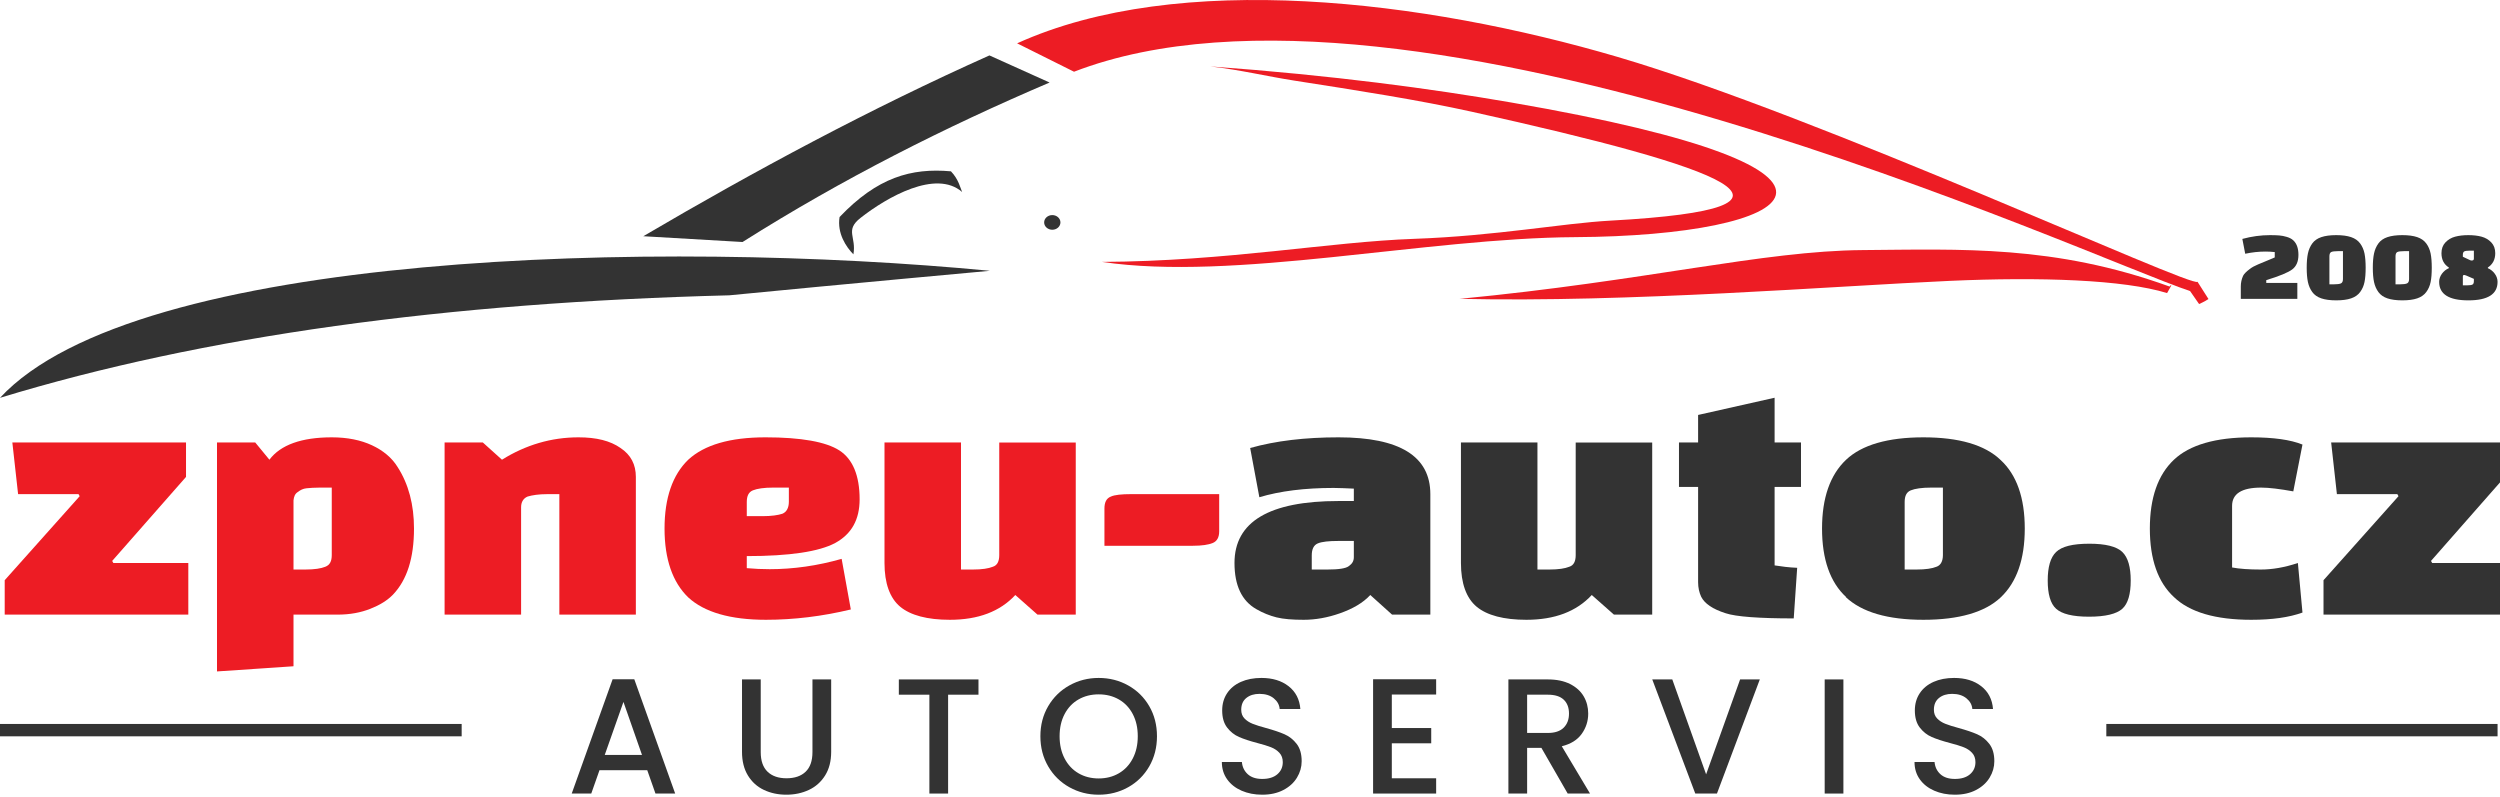
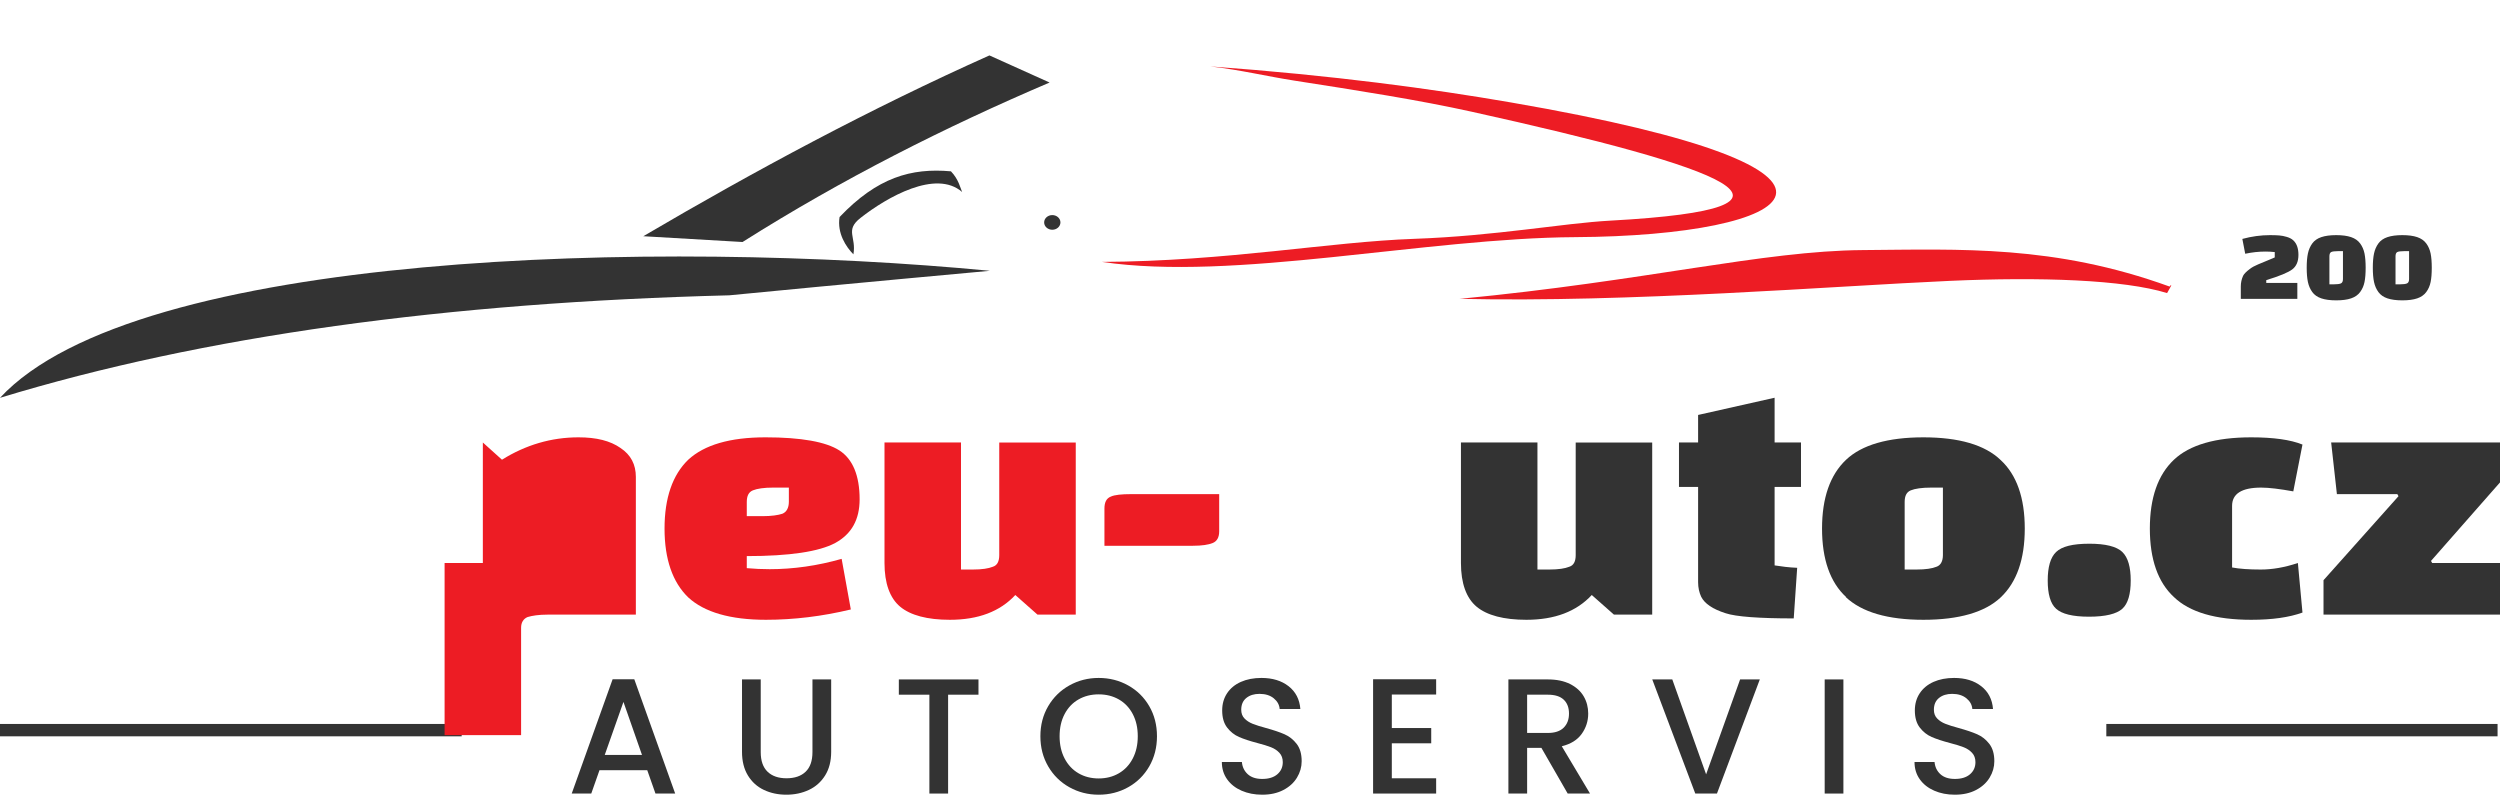
<svg xmlns="http://www.w3.org/2000/svg" width="100%" height="100%" viewBox="0 0 646 206" version="1.1" xml:space="preserve" style="fill-rule:evenodd;clip-rule:evenodd;stroke-linejoin:round;stroke-miterlimit:2;">
  <g>
    <g>
      <path d="M271.214,21.325c-26.936,11.503 -53.468,24.855 -79.342,41.21l-25.645,-1.494c28.984,-17.023 58.615,-32.933 89.441,-46.721l15.546,7.005Z" style="fill:#333;" />
      <path d="M312.756,17.163c32.034,2.341 57.103,5.761 77.683,9.311c103.024,17.767 73.91,34.473 16.606,34.804c-38.661,0.223 -88.3,11.464 -122.282,6.396c32.556,-0.177 58.617,-5.18 80.689,-5.962c21.08,-0.747 38.175,-4.014 50.791,-4.709c58.225,-3.207 29.681,-13.601 -35.935,-28.13c-13.769,-3.049 -29.346,-5.467 -45.816,-8.038c-7.162,-1.118 -13.942,-2.769 -21.736,-3.672Z" style="fill:#ed1c24;" />
      <path d="M255.8,69.976c0,0 -37.877,3.456 -67.347,6.333c-72.839,1.857 -135.987,10.48 -188.453,26.489c35.136,-37.919 170.867,-40.983 255.8,-32.822Z" style="fill:#333;" />
      <path d="M560.619,74.045c0,-0 1.327,-1.645 -0.641,1.686c-11.191,-3.46 -32.803,-4.202 -56.195,-3.152c-30.278,1.359 -82.832,5.641 -126.603,4.642c48.508,-4.66 78.216,-12.401 104.185,-12.599c25.319,-0.193 49.476,-1.369 79.254,9.423Z" style="fill:#ed1c24;" />
      <path d="M248.604,49.608c-6.748,-5.894 -19.404,1.321 -26.266,6.716c-4.082,3.209 -1.005,4.862 -1.818,9.397c-1.881,-1.9 -4.251,-5.44 -3.574,-9.639c9.751,-10.24 18.503,-12.731 28.78,-11.813c1.976,2.061 2.463,4.375 2.878,5.339Z" style="fill:#333;" />
-       <path d="M570.672,77.272c-1.039,0.698 -2.432,1.292 -2.432,1.292l-2.328,-3.354c-25.924,-8.574 -201.437,-90.188 -288.385,-56.674l-14.706,-7.338c41.77,-18.932 105.141,-11.192 155.24,3.533c52.361,15.391 148.665,59.878 149.771,58.076l2.84,4.465Z" style="fill:#ed1c24;" />
      <ellipse cx="271.913" cy="57.473" rx="2.104" ry="1.895" style="fill:#333;" />
    </g>
    <g>
      <path d="M167.251,199.028l-12.348,0l-2.122,6.026l-5.049,-0l10.566,-29.534l5.601,0l10.566,29.534l-5.092,-0l-2.122,-6.026Zm-1.358,-3.946l-4.795,-13.706l-4.837,13.706l9.632,0Z" style="fill:#333;fill-rule:nonzero;" />
      <path d="M196.573,175.563l-0,18.798c-0,2.235 0.587,3.918 1.761,5.049c1.174,1.132 2.807,1.698 4.901,1.698c2.121,-0 3.769,-0.566 4.943,-1.698c1.174,-1.131 1.761,-2.814 1.761,-5.049l0,-18.798l4.837,-0l0,18.713c0,2.404 -0.523,4.441 -1.57,6.11c-1.046,1.669 -2.447,2.914 -4.2,3.734c-1.754,0.821 -3.692,1.231 -5.814,1.231c-2.122,-0 -4.052,-0.41 -5.792,-1.231c-1.74,-0.82 -3.119,-2.065 -4.137,-3.734c-1.019,-1.669 -1.528,-3.706 -1.528,-6.11l0,-18.713l4.838,-0Z" style="fill:#333;fill-rule:nonzero;" />
      <path d="M252.839,175.563l0,3.946l-7.85,0l-0,25.545l-4.837,-0l-0,-25.545l-7.893,0l-0,-3.946l20.58,-0Z" style="fill:#333;fill-rule:nonzero;" />
      <path d="M283.9,205.351c-2.744,-0 -5.268,-0.644 -7.574,-1.931c-2.306,-1.287 -4.13,-3.083 -5.474,-5.389c-1.344,-2.305 -2.016,-4.901 -2.016,-7.786c0,-2.886 0.672,-5.474 2.016,-7.766c1.344,-2.291 3.168,-4.08 5.474,-5.367c2.306,-1.288 4.83,-1.931 7.574,-1.931c2.773,-0 5.312,0.643 7.617,1.931c2.306,1.287 4.123,3.076 5.453,5.367c1.329,2.292 1.994,4.88 1.994,7.766c0,2.885 -0.665,5.481 -1.994,7.786c-1.33,2.306 -3.147,4.102 -5.453,5.389c-2.305,1.287 -4.844,1.931 -7.617,1.931Zm0,-4.201c1.952,0 3.692,-0.445 5.22,-1.337c1.527,-0.891 2.722,-2.164 3.585,-3.819c0.863,-1.654 1.294,-3.571 1.294,-5.749c0,-2.179 -0.431,-4.088 -1.294,-5.729c-0.863,-1.641 -2.058,-2.899 -3.585,-3.776c-1.528,-0.877 -3.268,-1.316 -5.22,-1.316c-1.952,0 -3.691,0.439 -5.219,1.316c-1.528,0.877 -2.723,2.135 -3.586,3.776c-0.862,1.641 -1.294,3.55 -1.294,5.729c0,2.178 0.432,4.095 1.294,5.749c0.863,1.655 2.058,2.928 3.586,3.819c1.528,0.892 3.267,1.337 5.219,1.337Z" style="fill:#333;fill-rule:nonzero;" />
      <path d="M326.164,205.351c-1.98,-0 -3.763,-0.347 -5.347,-1.04c-1.584,-0.693 -2.829,-1.676 -3.734,-2.949c-0.905,-1.273 -1.358,-2.758 -1.358,-4.455l5.177,-0c0.113,1.273 0.615,2.319 1.507,3.14c0.891,0.82 2.142,1.23 3.755,1.23c1.669,0 2.97,-0.403 3.904,-1.209c0.933,-0.806 1.4,-1.846 1.4,-3.119c0,-0.99 -0.29,-1.796 -0.87,-2.419c-0.58,-0.622 -1.301,-1.103 -2.164,-1.442c-0.863,-0.34 -2.058,-0.708 -3.586,-1.104c-1.923,-0.509 -3.486,-1.025 -4.688,-1.548c-1.203,-0.524 -2.228,-1.337 -3.077,-2.44c-0.848,-1.104 -1.273,-2.575 -1.273,-4.413c0,-1.698 0.425,-3.183 1.273,-4.456c0.849,-1.273 2.037,-2.249 3.565,-2.928c1.527,-0.679 3.295,-1.018 5.304,-1.018c2.857,-0 5.198,0.714 7.022,2.143c1.825,1.428 2.836,3.387 3.034,5.877l-5.346,-0c-0.085,-1.075 -0.594,-1.995 -1.528,-2.758c-0.933,-0.764 -2.164,-1.146 -3.691,-1.146c-1.387,-0 -2.518,0.354 -3.395,1.061c-0.877,0.707 -1.316,1.725 -1.316,3.055c0,0.905 0.276,1.648 0.828,2.228c0.552,0.58 1.252,1.039 2.1,1.379c0.849,0.339 2.009,0.707 3.48,1.103c1.952,0.538 3.543,1.075 4.774,1.612c1.23,0.538 2.277,1.365 3.14,2.483c0.862,1.117 1.294,2.609 1.294,4.477c-0,1.499 -0.403,2.913 -1.209,4.243c-0.807,1.329 -1.981,2.397 -3.522,3.204c-1.542,0.806 -3.36,1.209 -5.453,1.209Z" style="fill:#333;fill-rule:nonzero;" />
      <path d="M359.644,179.467l-0,8.656l10.184,0l-0,3.946l-10.184,0l-0,9.039l11.457,-0l-0,3.946l-16.295,-0l0,-29.534l16.295,0l-0,3.947l-11.457,-0Z" style="fill:#333;fill-rule:nonzero;" />
      <path d="M405.09,205.054l-6.789,-11.797l-3.692,0l-0,11.797l-4.838,-0l0,-29.491l10.184,-0c2.264,-0 4.18,0.396 5.75,1.188c1.57,0.792 2.744,1.853 3.522,3.182c0.778,1.33 1.167,2.815 1.167,4.456c0,1.924 -0.559,3.67 -1.676,5.24c-1.117,1.57 -2.836,2.638 -5.156,3.204l7.299,12.221l-5.771,-0Zm-10.481,-15.658l5.346,0c1.811,0 3.176,-0.453 4.095,-1.358c0.92,-0.905 1.379,-2.122 1.379,-3.649c0,-1.528 -0.452,-2.723 -1.358,-3.586c-0.905,-0.863 -2.277,-1.294 -4.116,-1.294l-5.346,0l-0,9.887Z" style="fill:#333;fill-rule:nonzero;" />
      <path d="M454.737,175.563l-11.075,29.491l-5.601,-0l-11.118,-29.491l5.177,-0l8.741,24.526l8.784,-24.526l5.092,-0Z" style="fill:#333;fill-rule:nonzero;" />
      <rect x="471.498" y="175.563" width="4.837" height="29.491" style="fill:#333;fill-rule:nonzero;" />
      <path d="M505.148,205.351c-1.981,-0 -3.763,-0.347 -5.347,-1.04c-1.584,-0.693 -2.829,-1.676 -3.734,-2.949c-0.905,-1.273 -1.358,-2.758 -1.358,-4.455l5.177,-0c0.113,1.273 0.615,2.319 1.506,3.14c0.891,0.82 2.143,1.23 3.756,1.23c1.669,0 2.97,-0.403 3.904,-1.209c0.933,-0.806 1.4,-1.846 1.4,-3.119c-0,-0.99 -0.29,-1.796 -0.87,-2.419c-0.58,-0.622 -1.301,-1.103 -2.164,-1.442c-0.863,-0.34 -2.058,-0.708 -3.586,-1.104c-1.923,-0.509 -3.486,-1.025 -4.689,-1.548c-1.202,-0.524 -2.227,-1.337 -3.076,-2.44c-0.849,-1.104 -1.273,-2.575 -1.273,-4.413c-0,-1.698 0.424,-3.183 1.273,-4.456c0.849,-1.273 2.037,-2.249 3.564,-2.928c1.528,-0.679 3.296,-1.018 5.304,-1.018c2.858,-0 5.199,0.714 7.023,2.143c1.825,1.428 2.836,3.387 3.034,5.877l-5.346,-0c-0.085,-1.075 -0.594,-1.995 -1.528,-2.758c-0.934,-0.764 -2.164,-1.146 -3.692,-1.146c-1.386,-0 -2.517,0.354 -3.394,1.061c-0.877,0.707 -1.316,1.725 -1.316,3.055c0,0.905 0.276,1.648 0.828,2.228c0.551,0.58 1.251,1.039 2.1,1.379c0.849,0.339 2.009,0.707 3.48,1.103c1.952,0.538 3.543,1.075 4.773,1.612c1.231,0.538 2.278,1.365 3.14,2.483c0.863,1.117 1.295,2.609 1.295,4.477c-0,1.499 -0.403,2.913 -1.21,4.243c-0.806,1.329 -1.98,2.397 -3.522,3.204c-1.541,0.806 -3.359,1.209 -5.452,1.209Z" style="fill:#333;fill-rule:nonzero;" />
      <rect x="0" y="187.07" width="119.294" height="3.196" style="fill:#333;" />
      <rect x="544.273" y="187.07" width="101.097" height="3.196" style="fill:#333;" />
      <g transform="matrix(0.21,0,0,0.189,-624.536,-648.588)">
        <g transform="matrix(470.677,0,0,470.677,2968,4272)">
-           <path d="M0.025,-0.1l0.196,-0.244l-0.003,-0.006l-0.158,-0l-0.015,-0.15l0.454,0l0,0.1l-0.193,0.244l0.003,0.006l0.196,0l0,0.15l-0.48,0l-0,-0.1Z" style="fill:#ed1c24;fill-rule:nonzero;" />
-         </g>
+           </g>
        <g transform="matrix(470.677,0,0,470.677,3217.46,4272)">
-           <path d="M0.05,-0.5l0.1,0l0.037,0.05c0.029,-0.043 0.084,-0.065 0.163,-0.065c0.041,0 0.076,0.008 0.105,0.023c0.029,0.015 0.052,0.036 0.067,0.063c0.029,0.05 0.043,0.11 0.043,0.179c0,0.085 -0.018,0.149 -0.055,0.192c-0.015,0.017 -0.034,0.03 -0.059,0.041c-0.025,0.011 -0.053,0.017 -0.086,0.017l-0.115,-0l0,0.15l-0.2,0.015l0,-0.665Zm0.2,0.168l0,0.201l0.031,-0c0.024,-0 0.041,-0.003 0.052,-0.008c0.012,-0.005 0.017,-0.016 0.017,-0.034l0,-0.196l-0.031,0c-0.015,0 -0.026,0.001 -0.035,0.002c-0.009,0.001 -0.016,0.005 -0.023,0.011c-0.007,0.005 -0.01,0.013 -0.011,0.024Z" style="fill:#ed1c24;fill-rule:nonzero;" />
-         </g>
+           </g>
        <g transform="matrix(470.677,0,0,470.677,3497.51,4272)">
-           <path d="M0.15,-0.5l0.05,0.05c0.062,-0.043 0.129,-0.065 0.2,-0.065c0.047,0 0.083,0.01 0.11,0.031c0.027,0.02 0.04,0.048 0.04,0.084l0,0.4l-0.2,-0l0,-0.35l-0.031,-0c-0.023,-0 -0.04,0.003 -0.052,0.007c-0.011,0.005 -0.017,0.016 -0.017,0.031l-0,0.312l-0.2,-0l-0,-0.5l0.1,-0Z" style="fill:#ed1c24;fill-rule:nonzero;" />
+           <path d="M0.15,-0.5l0.05,0.05c0.062,-0.043 0.129,-0.065 0.2,-0.065c0.047,0 0.083,0.01 0.11,0.031c0.027,0.02 0.04,0.048 0.04,0.084l0,0.4l-0.2,-0l-0.031,-0c-0.023,-0 -0.04,0.003 -0.052,0.007c-0.011,0.005 -0.017,0.016 -0.017,0.031l-0,0.312l-0.2,-0l-0,-0.5l0.1,-0Z" style="fill:#ed1c24;fill-rule:nonzero;" />
        </g>
        <g transform="matrix(470.677,0,0,470.677,3777.56,4272)">
          <path d="M0.245,-0.17l0,0.035c0.02,0.002 0.04,0.003 0.06,0.003c0.062,0 0.125,-0.01 0.188,-0.03l0.024,0.147c-0.075,0.02 -0.149,0.03 -0.222,0.03c-0.093,0 -0.161,-0.022 -0.203,-0.065c-0.041,-0.044 -0.062,-0.111 -0.062,-0.2c-0,-0.089 0.021,-0.156 0.062,-0.2c0.042,-0.043 0.109,-0.065 0.202,-0.065c0.093,0 0.158,0.013 0.193,0.038c0.035,0.025 0.053,0.073 0.053,0.142c0,0.059 -0.021,0.101 -0.064,0.127c-0.042,0.025 -0.119,0.038 -0.231,0.038Zm-0,-0.157l-0,0.041l0.041,0c0.024,0 0.041,-0.003 0.052,-0.007c0.011,-0.005 0.017,-0.017 0.017,-0.035l-0,-0.041l-0.041,0c-0.024,0 -0.042,0.003 -0.053,0.008c-0.011,0.005 -0.016,0.016 -0.016,0.034Z" style="fill:#ed1c24;fill-rule:nonzero;" />
        </g>
        <g transform="matrix(470.677,0,0,470.677,4043.5,4272)">
          <path d="M0.24,-0.5l0,0.369l0.031,0c0.024,0 0.041,-0.003 0.052,-0.008c0.012,-0.004 0.017,-0.016 0.017,-0.034l0,-0.327l0.2,0l0,0.5l-0.1,-0l-0.058,-0.057c-0.04,0.048 -0.097,0.072 -0.171,0.072c-0.059,-0 -0.103,-0.013 -0.13,-0.038c-0.027,-0.025 -0.041,-0.068 -0.041,-0.127l-0,-0.35l0.2,0Z" style="fill:#ed1c24;fill-rule:nonzero;" />
        </g>
        <g transform="matrix(470.677,0,0,470.677,4321.2,4272)">
          <path d="M0.025,-0.2l0,-0.108c0,-0.018 0.005,-0.03 0.017,-0.035c0.01,-0.005 0.028,-0.007 0.052,-0.007l0.231,-0l0,0.108c0,0.018 -0.006,0.029 -0.017,0.034c-0.011,0.005 -0.028,0.008 -0.052,0.008l-0.231,-0Z" style="fill:#ed1c24;fill-rule:nonzero;" />
        </g>
        <g transform="matrix(470.677,0,0,470.677,4485.93,4272)">
-           <path d="M0.287,-0.515c0.16,0 0.24,0.055 0.24,0.165l0,0.35l-0.1,-0l-0.057,-0.057c-0.019,0.023 -0.046,0.04 -0.079,0.053c-0.033,0.013 -0.065,0.019 -0.095,0.019c-0.029,-0 -0.053,-0.002 -0.071,-0.007c-0.018,-0.005 -0.036,-0.013 -0.053,-0.024c-0.038,-0.024 -0.057,-0.069 -0.057,-0.134c-0,-0.12 0.091,-0.18 0.272,-0.18l0.04,-0l0,-0.036c-0.021,-0.001 -0.039,-0.002 -0.053,-0.002c-0.075,-0 -0.14,0.009 -0.194,0.027l-0.024,-0.143c0.067,-0.021 0.144,-0.031 0.231,-0.031Zm-0.07,0.343l-0,0.041l0.041,-0c0.029,-0 0.048,-0.003 0.056,-0.01c0.009,-0.007 0.013,-0.015 0.013,-0.026l0,-0.047l-0.041,-0c-0.024,-0 -0.042,0.002 -0.053,0.007c-0.011,0.005 -0.016,0.017 -0.016,0.035Z" style="fill:#333;fill-rule:nonzero;" />
-         </g>
+           </g>
        <g transform="matrix(470.677,0,0,470.677,4752.81,4272)">
          <path d="M0.24,-0.5l0,0.369l0.031,0c0.024,0 0.041,-0.003 0.052,-0.008c0.012,-0.004 0.017,-0.016 0.017,-0.034l0,-0.327l0.2,0l0,0.5l-0.1,-0l-0.058,-0.057c-0.04,0.048 -0.097,0.072 -0.171,0.072c-0.059,-0 -0.103,-0.013 -0.13,-0.038c-0.027,-0.025 -0.041,-0.068 -0.041,-0.127l-0,-0.35l0.2,0Z" style="fill:#333;fill-rule:nonzero;" />
        </g>
        <g transform="matrix(470.677,0,0,470.677,5030.51,4272)">
          <path d="M0.02,-0.371l0,-0.129l0.05,0l0,-0.08l0.2,-0.05l0,0.13l0.069,0l0,0.129l-0.069,0l0,0.228c0.017,0.003 0.037,0.006 0.059,0.007l-0.009,0.147c-0.091,-0 -0.151,-0.005 -0.178,-0.015c-0.034,-0.012 -0.055,-0.028 -0.064,-0.048c-0.005,-0.012 -0.008,-0.026 -0.008,-0.042l0,-0.277l-0.05,0Z" style="fill:#333;fill-rule:nonzero;" />
        </g>
        <g transform="matrix(470.677,0,0,470.677,5201.83,4272)">
          <path d="M0.093,-0.051c-0.042,-0.043 -0.063,-0.11 -0.063,-0.199c0,-0.089 0.021,-0.156 0.063,-0.2c0.041,-0.043 0.109,-0.065 0.202,-0.065c0.093,0 0.161,0.022 0.202,0.066c0.042,0.043 0.063,0.11 0.063,0.199c0,0.089 -0.021,0.156 -0.063,0.2c-0.041,0.043 -0.109,0.065 -0.202,0.065c-0.093,-0 -0.161,-0.022 -0.203,-0.066Zm0.153,-0.276l-0,0.196l0.031,0c0.024,0 0.041,-0.003 0.052,-0.008c0.011,-0.004 0.017,-0.016 0.017,-0.034l0,-0.196l-0.031,0c-0.024,0 -0.042,0.003 -0.053,0.008c-0.011,0.005 -0.016,0.016 -0.016,0.034Z" style="fill:#333;fill-rule:nonzero;" />
        </g>
        <g transform="matrix(470.677,0,0,470.677,5479.53,4272)">
          <path d="M0.052,-0.017c-0.015,-0.015 -0.022,-0.043 -0.022,-0.082c-0,-0.039 0.007,-0.067 0.022,-0.083c0.015,-0.016 0.043,-0.024 0.087,-0.024c0.042,-0 0.071,0.008 0.086,0.024c0.015,0.016 0.022,0.044 0.022,0.083c-0,0.039 -0.007,0.067 -0.022,0.082c-0.015,0.015 -0.044,0.023 -0.087,0.023c-0.043,-0 -0.071,-0.008 -0.086,-0.023Z" style="fill:#333;fill-rule:nonzero;" />
        </g>
        <g transform="matrix(470.677,0,0,470.677,5605.2,4272)">
          <path d="M0.417,-0.15l0.012,0.144c-0.035,0.014 -0.079,0.021 -0.134,0.021c-0.093,-0 -0.161,-0.022 -0.202,-0.066c-0.042,-0.043 -0.063,-0.11 -0.063,-0.199c0,-0.089 0.021,-0.156 0.063,-0.2c0.041,-0.043 0.109,-0.065 0.202,-0.065c0.058,0 0.103,0.007 0.134,0.021l-0.024,0.136c-0.035,-0.007 -0.063,-0.011 -0.084,-0.011c-0.051,0 -0.076,0.018 -0.076,0.053l0,0.179c0.019,0.004 0.044,0.006 0.075,0.006c0.03,0 0.062,-0.006 0.097,-0.019Z" style="fill:#333;fill-rule:nonzero;" />
        </g>
        <g transform="matrix(470.677,0,0,470.677,5821.24,4272)">
          <path d="M0.025,-0.1l0.196,-0.244l-0.003,-0.006l-0.158,-0l-0.015,-0.15l0.454,0l0,0.1l-0.193,0.244l0.003,0.006l0.196,0l0,0.15l-0.48,0l-0,-0.1Z" style="fill:#333;fill-rule:nonzero;" />
        </g>
      </g>
    </g>
    <path d="M580.163,65.57l-0.74,-3.833c2.392,-0.652 4.774,-0.978 7.147,-0.978c0.949,0 1.742,0.026 2.378,0.077c0.636,0.052 1.295,0.18 1.979,0.386c0.683,0.206 1.224,0.489 1.623,0.849c0.911,0.824 1.367,2.084 1.367,3.782c-0,1.699 -0.532,2.951 -1.595,3.757c-1.063,0.806 -3.303,1.732 -6.72,2.779l0,0.72l8.03,0l-0,4.117l-14.608,-0l0,-3.216c0,-0.961 0.2,-1.879 0.598,-2.753c0.247,-0.498 0.845,-1.098 1.794,-1.801c0.513,-0.395 1.201,-0.772 2.065,-1.133c0.863,-0.36 1.68,-0.698 2.448,-1.016c0.769,-0.317 1.391,-0.579 1.866,-0.785l-0,-1.389c-0.855,-0.086 -1.642,-0.129 -2.364,-0.129c-1.746,0 -3.502,0.189 -5.268,0.566Z" style="fill:#333;fill-rule:nonzero;" />
    <path d="M597.49,75.463c-0.541,-0.746 -0.916,-1.608 -1.125,-2.585c-0.208,-0.978 -0.313,-2.209 -0.313,-3.693c0,-1.483 0.105,-2.714 0.313,-3.692c0.209,-0.977 0.584,-1.839 1.125,-2.586c0.541,-0.746 1.319,-1.29 2.335,-1.633c1.016,-0.343 2.302,-0.515 3.858,-0.515c1.557,0 2.838,0.172 3.844,0.515c1.006,0.343 1.785,0.887 2.335,1.633c0.551,0.747 0.926,1.609 1.125,2.586c0.199,0.978 0.299,2.213 0.299,3.705c-0,1.493 -0.1,2.723 -0.299,3.692c-0.199,0.97 -0.574,1.827 -1.125,2.573c-0.55,0.747 -1.329,1.291 -2.335,1.634c-1.006,0.343 -2.287,0.515 -3.844,0.515c-1.556,-0 -2.842,-0.172 -3.858,-0.515c-1.016,-0.343 -1.794,-0.887 -2.335,-1.634Zm4.428,-9.198l-0,7.204l1.196,0c0.854,0 1.452,-0.081 1.794,-0.244c0.341,-0.163 0.512,-0.536 0.512,-1.119l0,-7.205l-1.338,0c-0.835,0 -1.405,0.078 -1.709,0.232c-0.303,0.154 -0.455,0.532 -0.455,1.132Z" style="fill:#333;fill-rule:nonzero;" />
    <path d="M614.575,75.463c-0.541,-0.746 -0.916,-1.608 -1.125,-2.585c-0.209,-0.978 -0.313,-2.209 -0.313,-3.693c-0,-1.483 0.104,-2.714 0.313,-3.692c0.209,-0.977 0.584,-1.839 1.125,-2.586c0.541,-0.746 1.319,-1.29 2.335,-1.633c1.015,-0.343 2.301,-0.515 3.858,-0.515c1.556,0 2.838,0.172 3.844,0.515c1.006,0.343 1.784,0.887 2.335,1.633c0.55,0.747 0.925,1.609 1.125,2.586c0.199,0.978 0.298,2.213 0.298,3.705c0,1.493 -0.099,2.723 -0.298,3.692c-0.2,0.97 -0.575,1.827 -1.125,2.573c-0.551,0.747 -1.329,1.291 -2.335,1.634c-1.006,0.343 -2.288,0.515 -3.844,0.515c-1.557,-0 -2.843,-0.172 -3.858,-0.515c-1.016,-0.343 -1.794,-0.887 -2.335,-1.634Zm4.427,-9.198l0,7.204l1.196,0c0.855,0 1.453,-0.081 1.794,-0.244c0.342,-0.163 0.513,-0.536 0.513,-1.119l-0,-7.205l-1.339,0c-0.835,0 -1.404,0.078 -1.708,0.232c-0.304,0.154 -0.456,0.532 -0.456,1.132Z" style="fill:#333;fill-rule:nonzero;" />
-     <path d="M634.407,61.158c0.987,-0.266 2.126,-0.399 3.417,-0.399c1.291,0 2.43,0.133 3.417,0.399c0.987,0.266 1.822,0.759 2.506,1.479c0.683,0.721 1.025,1.647 1.025,2.779c-0,1.63 -0.636,2.865 -1.908,3.705l-0,0.18c0.721,0.309 1.319,0.789 1.794,1.441c0.474,0.652 0.712,1.347 0.712,2.084c-0,3.191 -2.516,4.786 -7.546,4.786c-5.031,-0 -7.546,-1.595 -7.546,-4.786c0,-0.737 0.238,-1.432 0.712,-2.084c0.475,-0.652 1.073,-1.132 1.794,-1.441l0,-0.18c-1.272,-0.806 -1.908,-2.041 -1.908,-3.705c0,-1.132 0.342,-2.058 1.025,-2.779c0.684,-0.72 1.519,-1.213 2.506,-1.479Zm4.841,10.896l-1.965,-0.849c-0.266,-0.103 -0.456,-0.154 -0.57,-0.154c-0.208,-0 -0.313,0.146 -0.313,0.437l0,2.239l1.168,-0c0.626,-0 1.063,-0.065 1.31,-0.193c0.246,-0.129 0.37,-0.425 0.37,-0.888l-0,-0.592Zm-2.848,-5.712l1.851,0.875c0.152,0.069 0.294,0.103 0.427,0.103c0.38,0 0.57,-0.154 0.57,-0.463l-0,-2.084l-1.168,-0c-0.626,-0 -1.063,0.064 -1.31,0.193c-0.246,0.128 -0.37,0.424 -0.37,0.887l0,0.489Z" style="fill:#333;fill-rule:nonzero;" />
  </g>
</svg>